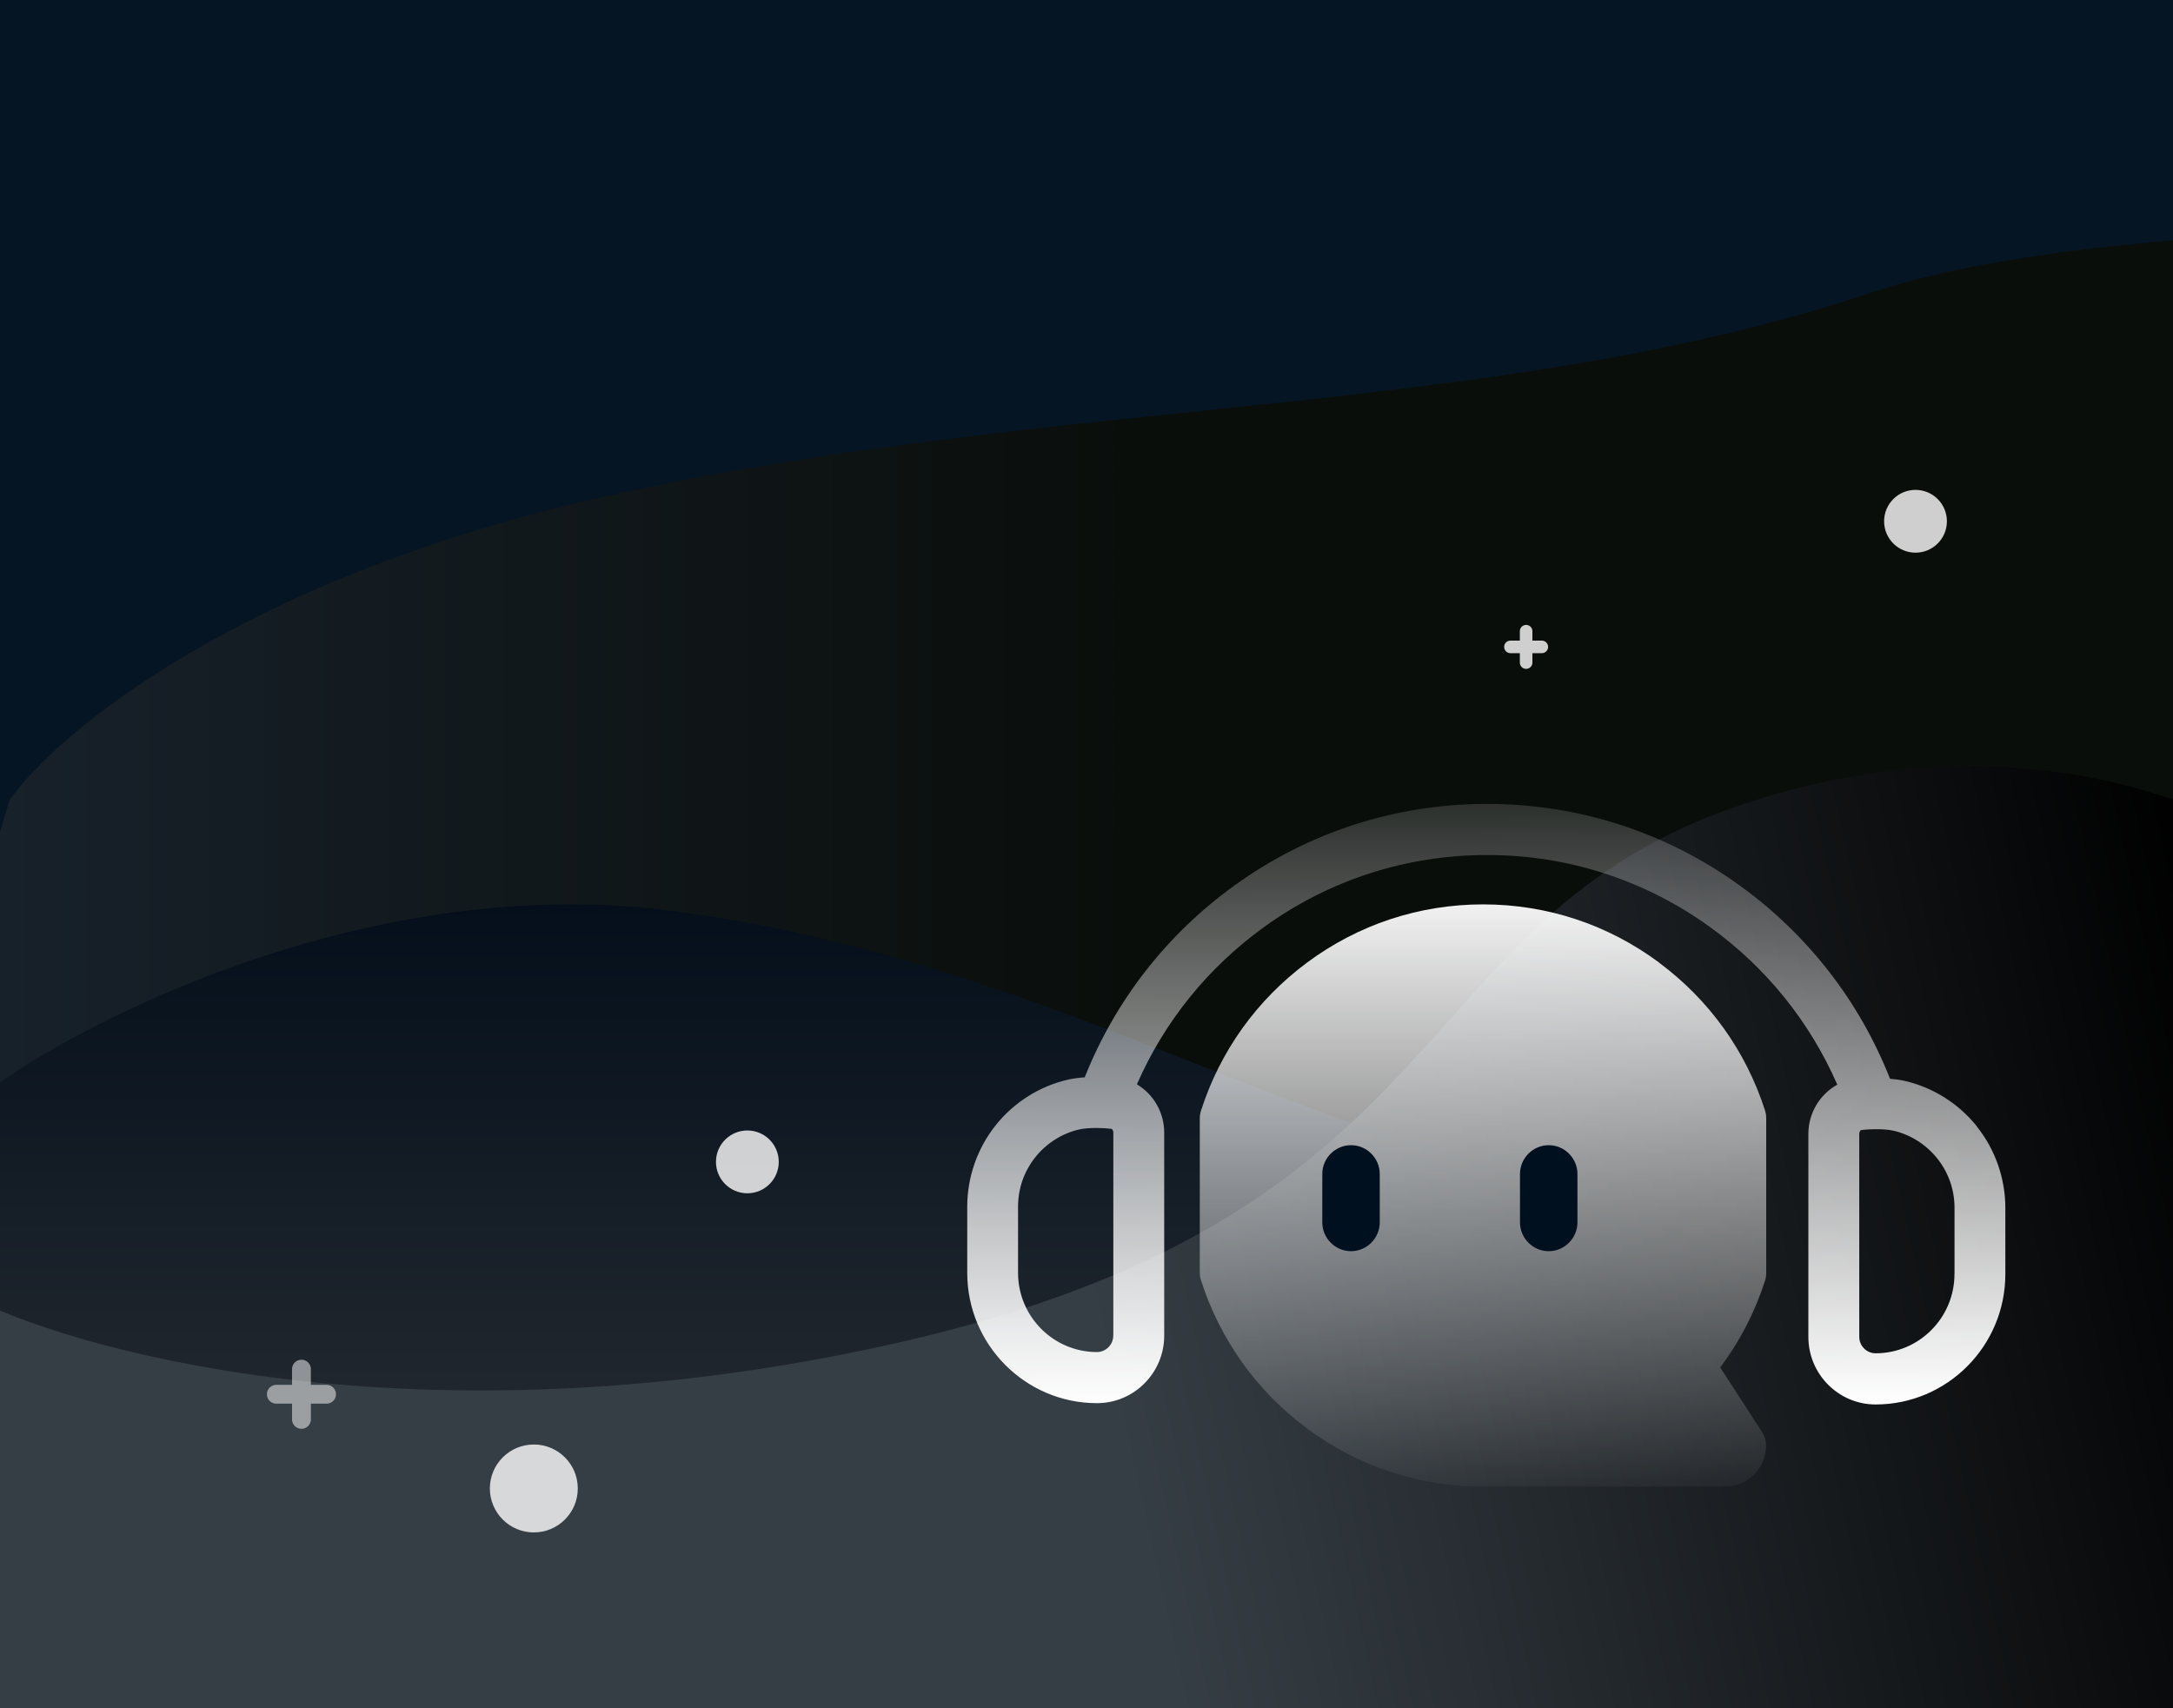
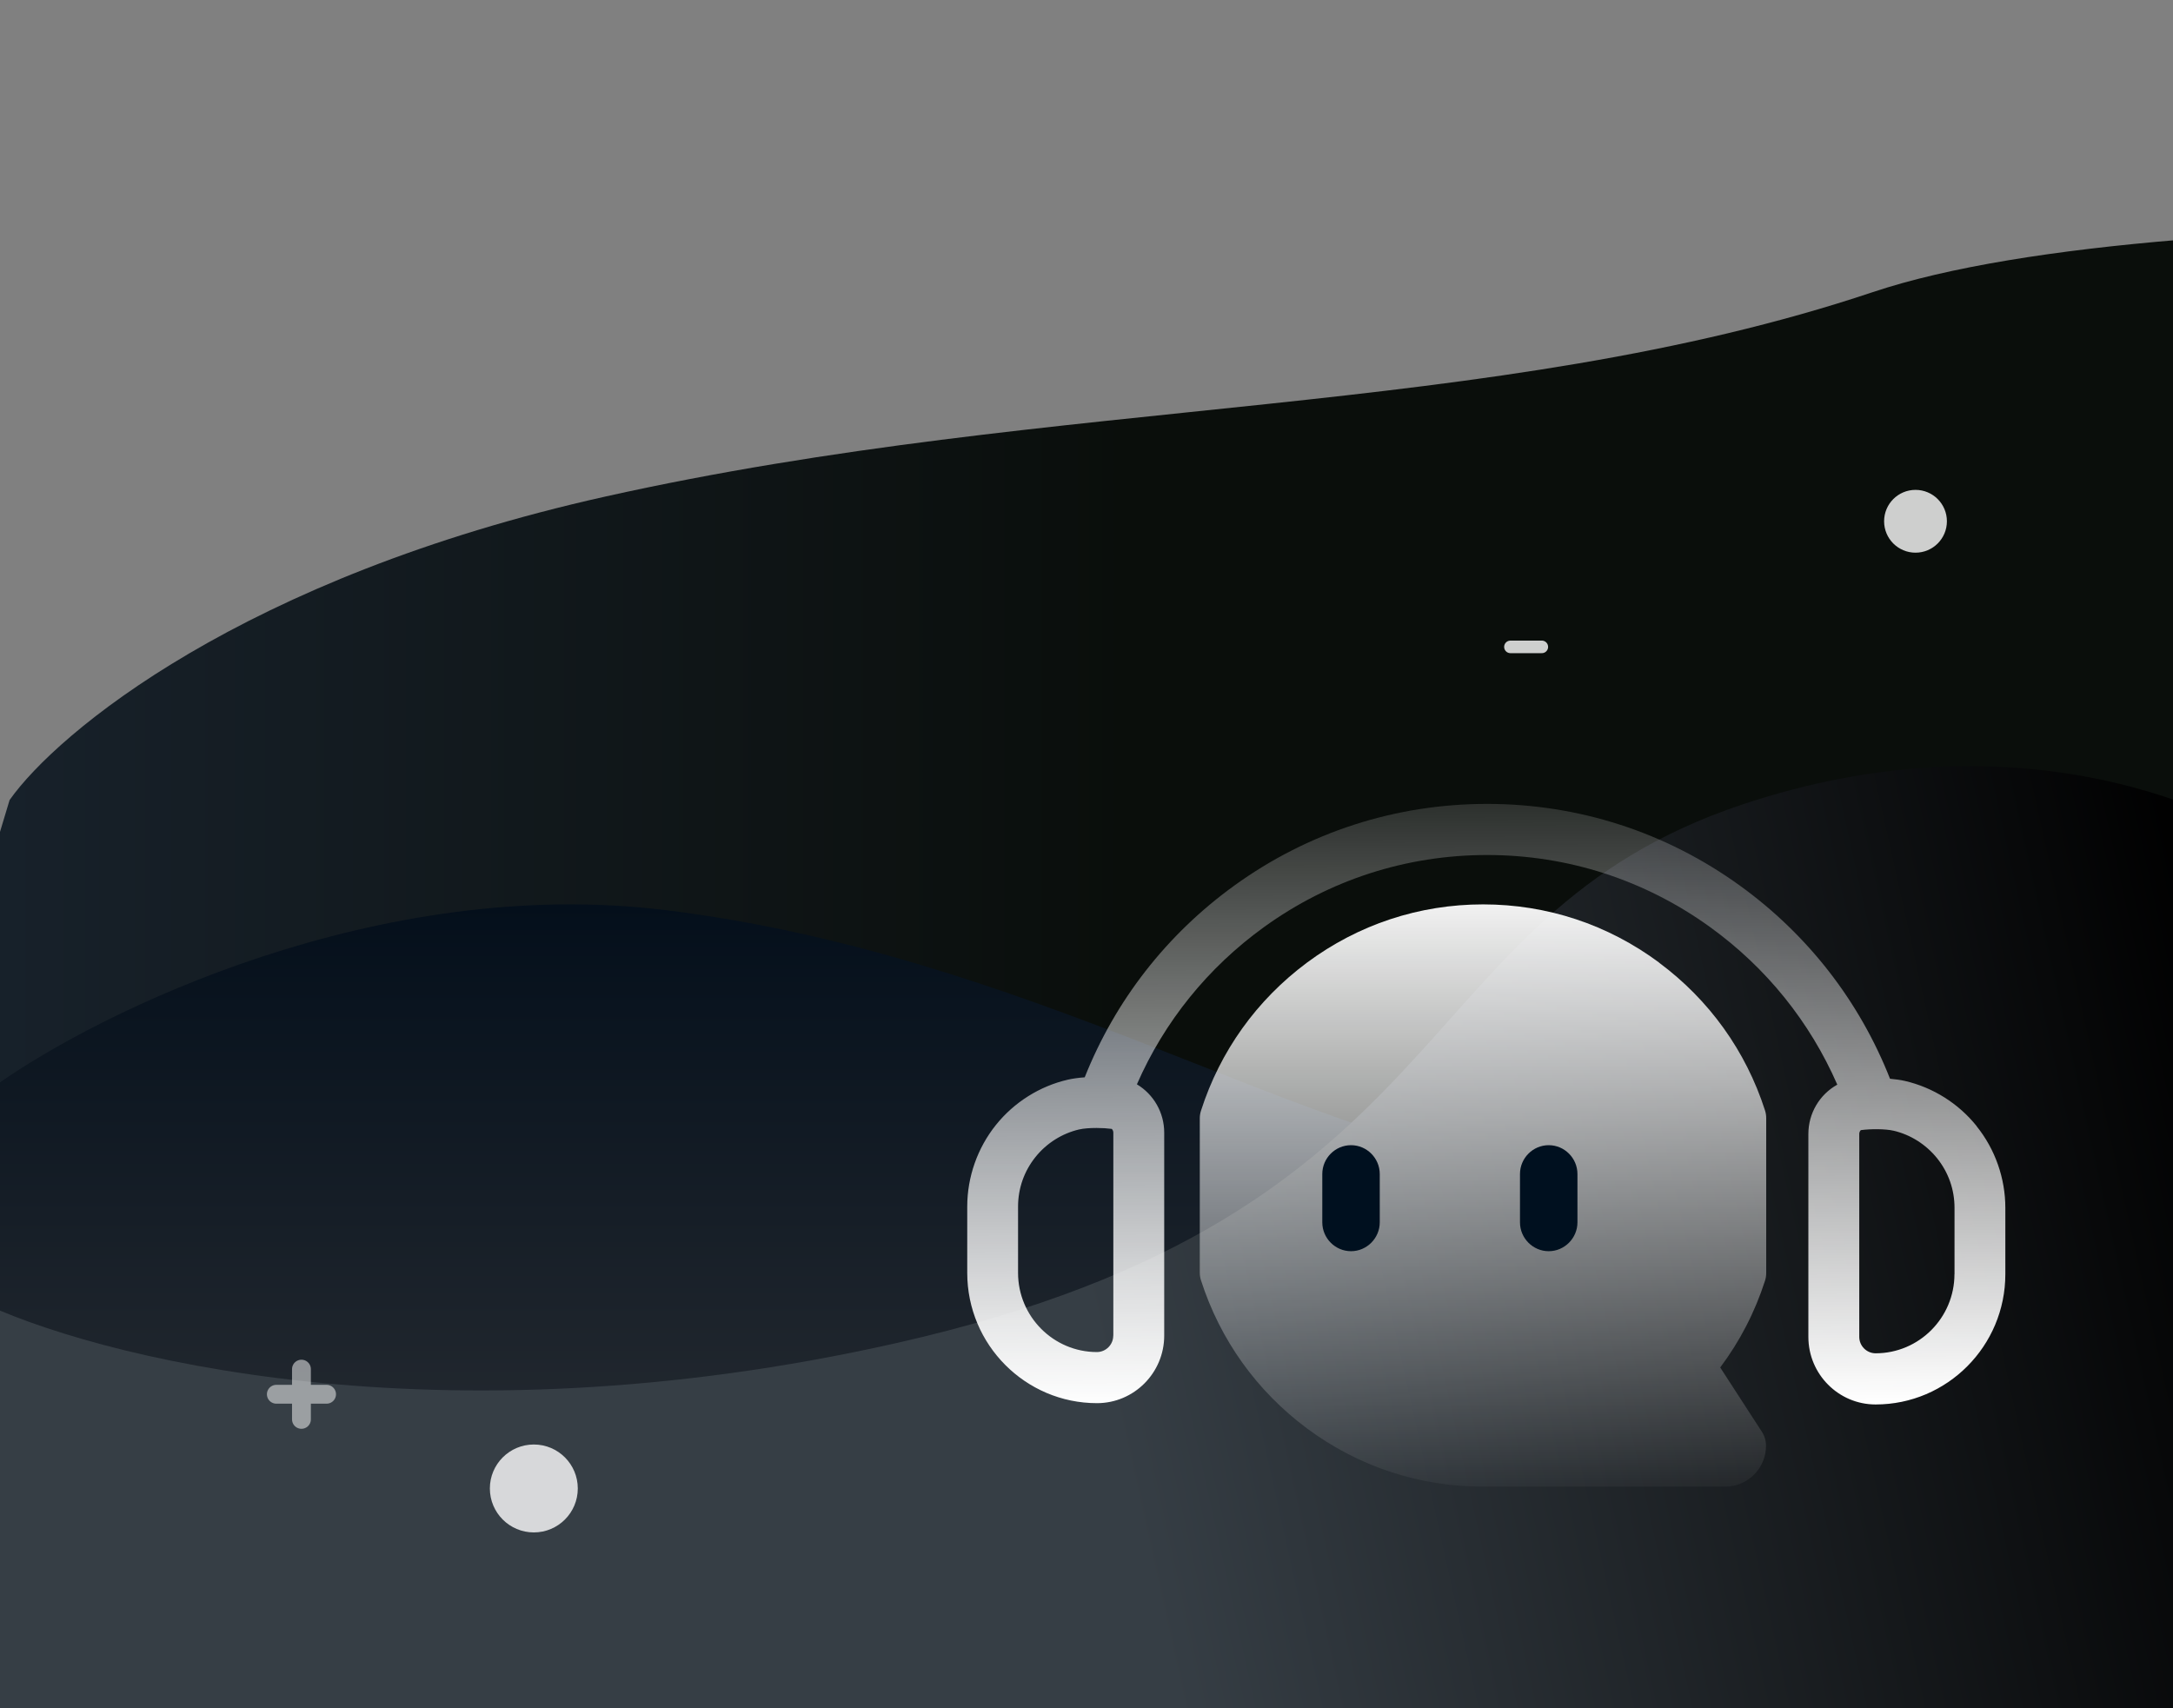
<svg xmlns="http://www.w3.org/2000/svg" width="173" height="136" viewBox="0 0 173 136" fill="none">
  <rect x="0" y="0" width="173" height="136" fill="#808080" stroke="none" />
  <g clip-path="url(#clip0_1046_8512)">
    <g clip-path="url(#clip1_1046_8512)">
-       <rect width="255" height="139" transform="translate(-41)" fill="#051524" />
      <path d="M48.179 39.535C19.326 45.977 4.548 58.322 0.765 63.69L-12 106.004L159.217 112L266 80.65V20.691C237.092 18.179 173.239 15.175 149.086 23.261C118.895 33.368 84.246 31.484 48.179 39.535Z" fill="url(#paint0_linear_1046_8512)" />
      <path d="M52.985 72.457C30.065 69.641 7.95 80.539 -0.242 86.34L-6 145H160V88.881C152.791 90.967 134.861 94.669 120.817 92.792C103.262 90.446 81.635 75.976 52.985 72.457Z" fill="url(#paint1_linear_1046_8512)" />
      <path d="M138.706 64.049C160.504 56.754 177.318 64.243 183 68.9V137H-2V103.435C7.269 108.027 34.916 115.154 71.357 106.927C116.909 96.644 111.459 73.168 138.706 64.049Z" fill="url(#paint2_linear_1046_8512)" />
    </g>
    <g opacity="0.5">
      <path d="M22 111H26" stroke="white" stroke-width="1.5" stroke-linecap="round" />
      <path d="M24 109L24 113" stroke="white" stroke-width="1.5" stroke-linecap="round" />
    </g>
    <g opacity="0.8">
      <path d="M120.25 51.5H122.75" stroke="white" stroke-linecap="round" />
-       <path d="M121.5 50.25L121.5 52.75" stroke="white" stroke-linecap="round" />
    </g>
    <circle opacity="0.8" cx="42.5" cy="118.5" r="3.5" fill="white" />
-     <circle opacity="0.8" cx="59.5" cy="92.5" r="2.5" fill="white" />
    <circle opacity="0.8" cx="152.5" cy="41.5" r="2.5" fill="white" />
    <g clip-path="url(#clip2_1046_8512)">
      <path d="M157.37 89.654C155.923 87.847 153.889 86.57 151.648 86.054C151.306 85.976 150.901 85.919 150.471 85.882C148.038 79.708 143.924 74.41 138.513 70.502C132.62 66.246 125.664 64 118.391 64C111.118 64 104.157 66.246 98.269 70.502C92.889 74.389 88.796 79.641 86.358 85.768C85.86 85.804 85.399 85.867 85.015 85.955C82.774 86.471 80.74 87.753 79.293 89.555C77.82 91.389 77.005 93.703 77.005 96.063V101.335C77.005 107.056 81.638 111.709 87.334 111.709C90.285 111.709 92.687 109.296 92.687 106.332V90.17C92.687 88.581 91.852 87.128 90.513 86.325C92.697 81.329 96.168 77.03 100.634 73.805C105.827 70.054 111.969 68.069 118.391 68.069C124.813 68.069 130.95 70.054 136.143 73.805C140.62 77.036 144.085 81.344 146.274 86.351C144.863 87.133 143.971 88.633 143.971 90.275V106.436C143.971 109.401 146.372 111.813 149.324 111.813C155.02 111.813 159.652 107.16 159.652 101.44V96.167C159.652 93.807 158.843 91.494 157.365 89.66L157.37 89.654ZM88.63 106.332C88.63 107.051 88.044 107.64 87.328 107.64C83.868 107.64 81.051 104.811 81.051 101.335V96.063C81.051 94.609 81.534 93.239 82.442 92.108C83.324 91.009 84.558 90.233 85.922 89.915C85.922 89.915 85.928 89.915 85.933 89.915C86.265 89.837 86.773 89.8 87.302 89.8C87.723 89.8 88.153 89.826 88.511 89.873C88.579 89.941 88.636 90.04 88.636 90.17V106.332H88.63ZM155.601 101.434C155.601 104.91 152.784 107.739 149.324 107.739C148.608 107.739 148.022 107.15 148.022 106.431V90.269C148.022 90.139 148.079 90.04 148.147 89.972C148.945 89.863 150.128 89.873 150.725 90.014C150.725 90.014 150.73 90.014 150.735 90.014C152.094 90.327 153.329 91.108 154.216 92.207C155.124 93.338 155.606 94.703 155.606 96.162V101.434H155.601Z" fill="url(#paint3_linear_1046_8512)" />
      <path d="M132.086 76.632C128.009 73.605 123.164 72 118.075 72C112.986 72 108.135 73.605 104.053 76.637C100.053 79.612 97.138 83.681 95.618 88.417C95.55 88.62 95.519 88.829 95.519 89.042V101.314C95.519 101.527 95.55 101.736 95.618 101.939C97.138 106.67 100.053 110.744 104.053 113.719C108.135 116.751 112.98 118.356 118.069 118.356H137.351C139.141 118.356 140.599 116.897 140.599 115.099C140.599 114.704 140.485 114.318 140.272 113.99L136.952 108.868C138.519 106.779 139.712 104.466 140.516 101.97C140.583 101.767 140.614 101.558 140.614 101.345V89.021C140.614 88.808 140.583 88.599 140.516 88.396C138.996 83.671 136.075 79.602 132.081 76.637L132.086 76.632Z" fill="url(#paint4_linear_1046_8512)" />
      <path d="M107.56 91.171C106.299 91.171 105.272 92.207 105.272 93.468V97.313C105.272 98.579 106.304 99.611 107.56 99.611C108.815 99.611 109.847 98.574 109.847 97.313V93.468C109.847 92.202 108.815 91.171 107.56 91.171ZM123.298 91.171C122.038 91.171 121.011 92.207 121.011 93.468V97.313C121.011 98.579 122.043 99.611 123.298 99.611C124.554 99.611 125.586 98.574 125.586 97.313V93.468C125.586 92.202 124.554 91.171 123.298 91.171Z" fill="#00101F" />
    </g>
  </g>
  <defs>
    <linearGradient id="paint0_linear_1046_8512" x1="90.122" y1="65.061" x2="-5.111" y2="65.061" gradientUnits="userSpaceOnUse">
      <stop stop-color="#0A0E0B" />
      <stop offset="1" stop-color="#18222C" />
    </linearGradient>
    <linearGradient id="paint1_linear_1046_8512" x1="77" y1="72" x2="77" y2="113.323" gradientUnits="userSpaceOnUse">
      <stop stop-color="#040F1B" />
      <stop offset="1" stop-color="#22282F" />
    </linearGradient>
    <linearGradient id="paint2_linear_1046_8512" x1="175.175" y1="70.646" x2="83.757" y2="90.912" gradientUnits="userSpaceOnUse">
      <stop />
      <stop offset="1" stop-color="#363E45" />
    </linearGradient>
    <linearGradient id="paint3_linear_1046_8512" x1="118" y1="56" x2="118.329" y2="111.813" gradientUnits="userSpaceOnUse">
      <stop stop-color="white" />
      <stop offset="0" stop-color="white" stop-opacity="0" />
      <stop offset="1" stop-color="white" />
    </linearGradient>
    <linearGradient id="paint4_linear_1046_8512" x1="118.067" y1="69" x2="118.067" y2="120.356" gradientUnits="userSpaceOnUse">
      <stop stop-color="white" />
      <stop offset="1" stop-color="white" stop-opacity="0" />
    </linearGradient>
    <clipPath id="clip0_1046_8512">
      <rect width="173" height="136" fill="white" />
    </clipPath>
    <clipPath id="clip1_1046_8512">
      <rect width="255" height="139" fill="white" transform="translate(-41)" />
    </clipPath>
    <clipPath id="clip2_1046_8512">
      <rect width="83" height="55" fill="white" transform="translate(77 64)" />
    </clipPath>
  </defs>
</svg>